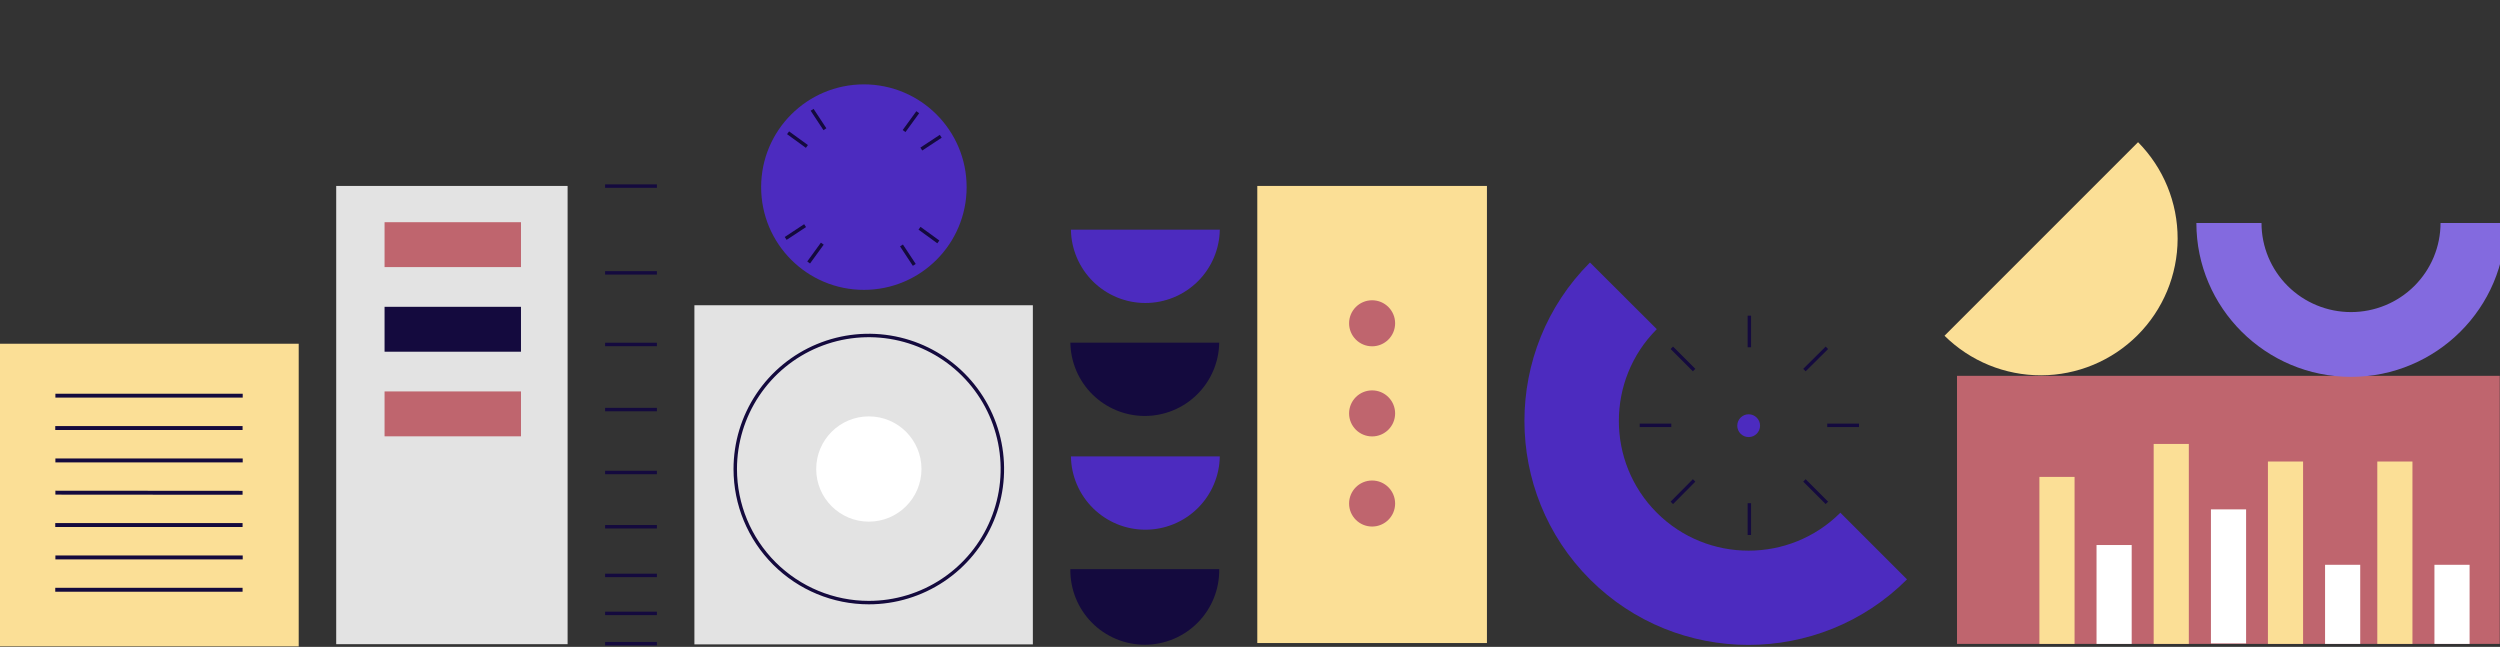
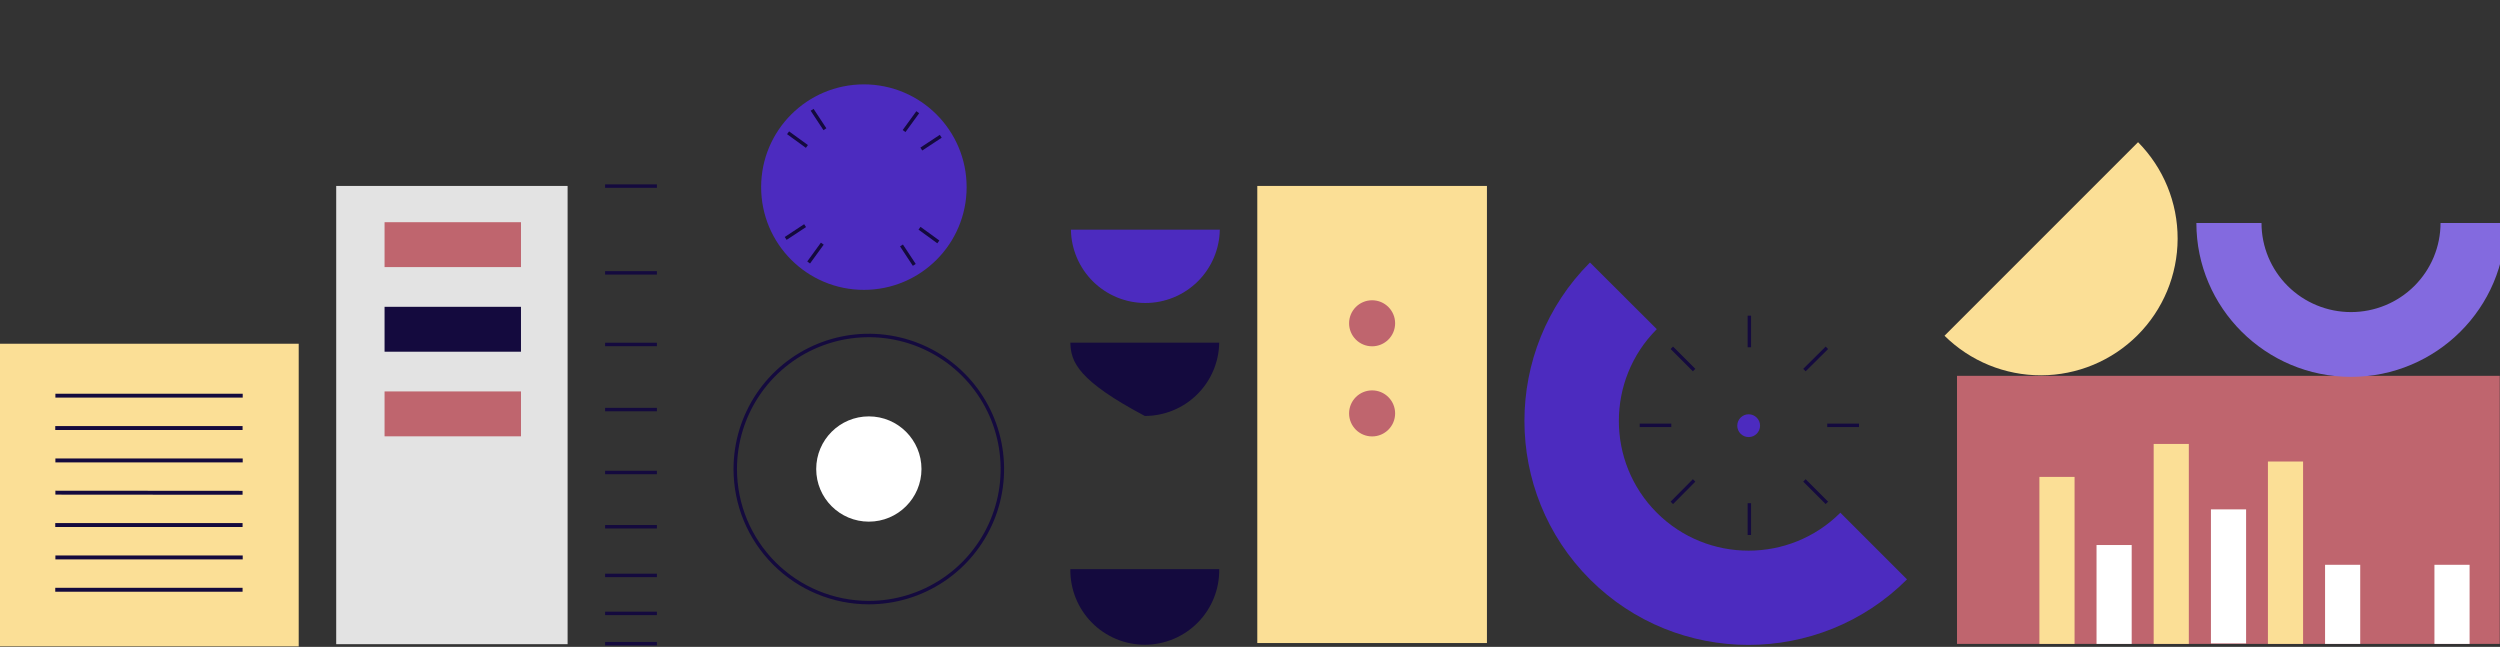
<svg xmlns="http://www.w3.org/2000/svg" width="1600" height="414" viewBox="0 0 1600 414" fill="none">
  <rect x="0" y="0" width="1600" height="414" fill="#333333" stroke="none" />
  <rect width="347.348" height="171.565" transform="translate(1252.49 240.531)" fill="#BF656E" />
  <path d="M1305.22 305.219H1327.72V412.095H1305.22V305.219Z" fill="#FBDF96" />
  <path d="M1341.78 348.814H1364.28V412.097H1341.78V348.814Z" fill="white" />
  <path d="M1378.35 284.125H1400.85V412.095H1378.35V284.125Z" fill="#FBDF96" />
  <path d="M1415 326H1437.5V411.782H1415V326Z" fill="white" />
  <path d="M1451.47 295.375H1473.97V412.095H1451.47V295.375Z" fill="#FBDF96" />
-   <path d="M1521.47 295.375H1543.97V412.095H1521.47V295.375Z" fill="#FBDF96" />
  <path d="M1488.04 361.471H1510.54V412.096H1488.04V361.471Z" fill="white" />
  <path d="M1558.04 361.471H1580.54V412.096H1558.04V361.471Z" fill="white" />
  <path d="M1244.49 214.877C1260.94 231.156 1283.18 240.258 1306.33 240.195C1329.47 240.131 1351.65 230.907 1368.02 214.539C1384.4 198.17 1393.61 175.988 1393.68 152.839C1393.75 129.691 1384.64 107.458 1368.36 91" fill="#FBDF96" />
  <path d="M1405.68 142.727H1447.36C1447.36 157.845 1453.39 172.345 1464.14 183.037C1474.88 193.727 1489.45 199.733 1504.65 199.733C1519.85 199.733 1534.42 193.727 1545.16 183.037C1555.91 172.345 1561.94 157.845 1561.94 142.727H1603.62C1603.62 196.99 1559.22 241.197 1504.65 241.197C1450.08 241.197 1405.68 197.02 1405.68 142.727Z" fill="#836ADF" />
  <path d="M951.64 119H804.667V411.543H951.64V119Z" fill="#FBDF96" />
-   <path d="M892.88 322.257C892.88 314.122 886.293 307.525 878.148 307.525C870.014 307.525 863.416 314.122 863.416 322.257C863.416 330.393 870.014 336.988 878.148 336.988C886.293 336.988 892.88 330.393 892.88 322.257Z" fill="#BF656E" />
  <path d="M892.88 264.579C892.88 256.443 886.293 249.848 878.148 249.848C870.014 249.848 863.416 256.443 863.416 264.579C863.416 272.715 870.014 279.31 878.148 279.31C886.293 279.31 892.88 272.715 892.88 264.579Z" fill="#BF656E" />
  <path d="M892.88 206.903C892.88 198.767 886.293 192.172 878.148 192.172C870.014 192.172 863.416 198.767 863.416 206.903C863.416 215.039 870.014 221.635 878.148 221.635C886.293 221.635 892.88 215.039 892.88 206.903Z" fill="#BF656E" />
  <path d="M780.302 364.258C780.401 370.575 779.241 376.847 776.887 382.711C774.544 388.575 771.052 393.913 766.609 398.414C762.178 402.915 756.895 406.489 751.071 408.929C745.247 411.37 738.987 412.626 732.669 412.626C726.352 412.626 720.098 411.37 714.27 408.929C708.442 406.489 703.158 402.915 698.726 398.414C694.293 393.913 690.798 388.575 688.448 382.711C686.097 376.847 684.936 370.575 685.033 364.258" fill="#140A3E" />
-   <path d="M780.667 292.09C780.479 304.598 775.373 316.53 766.466 325.308C757.547 334.086 745.545 339.006 733.034 339.006C720.524 339.006 708.516 334.086 699.603 325.308C690.69 316.53 685.588 304.598 685.396 292.09" fill="#4C2BBF" />
  <path d="M780.667 147C780.479 159.508 775.373 171.44 766.466 180.218C757.547 188.996 745.545 193.916 733.034 193.916C720.524 193.916 708.516 188.996 699.603 180.218C690.69 171.44 685.588 159.508 685.396 147" fill="#4C2BBF" />
-   <path d="M780.302 219.295C780.114 231.804 775.008 243.735 766.101 252.513C757.182 261.291 745.18 266.212 732.669 266.212C720.159 266.212 708.151 261.291 699.238 252.513C690.325 243.735 685.223 231.804 685.032 219.295" fill="#140A3E" />
+   <path d="M780.302 219.295C780.114 231.804 775.008 243.735 766.101 252.513C757.182 261.291 745.18 266.212 732.669 266.212C690.325 243.735 685.223 231.804 685.032 219.295" fill="#140A3E" />
  <path fill-rule="evenodd" clip-rule="evenodd" d="M420.418 120.21H387.264V118H420.418V120.21ZM420.418 175.735H387.264V173.525H420.418V175.735ZM420.418 221.56H387.264V219.35H420.418V221.56ZM420.418 263.231H387.264V261.02H420.418V263.231ZM420.418 303.495H387.264V301.285H420.418V303.495ZM420.418 338.23H387.264V336.02H420.418V338.23ZM420.418 369.364H387.264V367.154H420.418V369.364ZM420.418 393.677H387.264V391.466H420.418V393.677ZM420.418 413.074H387.264V410.864H420.418V413.074Z" fill="#140A3E" />
  <path d="M363.264 119H215.174V412.273H363.264V119Z" fill="#E3E3E3" />
  <path d="M246.119 196.361H333.425V225.095H246.119V196.361Z" fill="#140A3E" />
  <path d="M246.119 142.207H333.425V170.94H246.119V142.207Z" fill="#BF656E" />
  <path d="M246.119 250.514H333.425V279.247H246.119V250.514Z" fill="#BF656E" />
  <path d="M1017.58 168L1060.35 210.659C1027.97 243.039 1027.97 295.755 1060.35 328.136C1092.73 360.516 1145.45 360.516 1177.83 328.136L1220.49 370.794C1164.57 426.715 1073.5 426.715 1017.58 370.794C961.66 314.874 961.66 223.92 1017.58 168Z" fill="#4C2BBF" />
  <path d="M1119.14 265.143C1115.11 265.143 1111.85 268.408 1111.85 272.436C1111.85 276.465 1115.11 279.73 1119.14 279.73C1123.17 279.73 1126.44 276.465 1126.44 272.436C1126.44 268.408 1123.17 265.143 1119.14 265.143Z" fill="#4C2BBF" />
  <path fill-rule="evenodd" clip-rule="evenodd" d="M1118.48 222.263V202.039H1120.69V222.263H1118.48ZM1169.98 223.379L1155.61 237.636L1154.07 236.067L1168.43 221.81L1169.98 223.379ZM1083.44 237.633L1069.18 223.376L1070.75 221.813L1085.01 236.07L1083.44 237.633ZM1189.76 273.321H1169.43V271.111H1189.76V273.321ZM1069.63 273.321H1049.41V271.111H1069.63V273.321ZM1168.42 322.618L1154.06 308.251L1155.62 306.689L1169.99 321.056L1168.42 322.618ZM1085.01 308.249L1070.75 322.616L1069.18 321.059L1083.44 306.692L1085.01 308.249ZM1118.48 342.393V322.058H1120.69V342.393H1118.48Z" fill="#140A3E" />
-   <path d="M661.027 195.361H444.418V412.403H661.027V195.361Z" fill="#E3E3E3" />
  <path fill-rule="evenodd" clip-rule="evenodd" d="M522.904 220.194C538.725 213.641 556.133 211.927 572.929 215.267C589.724 218.608 605.152 226.855 617.261 238.963C629.37 251.072 637.616 266.5 640.957 283.295C644.298 300.091 642.583 317.499 636.03 333.32C629.476 349.142 618.379 362.664 604.141 372.177C589.902 381.691 573.162 386.77 556.037 386.77C533.074 386.77 511.051 377.648 494.814 361.41C478.576 345.173 469.454 323.15 469.454 300.187C469.454 283.063 474.533 266.322 484.047 252.083C493.56 237.846 507.083 226.748 522.904 220.194ZM572.498 217.435C556.131 214.18 539.167 215.851 523.749 222.236C508.332 228.622 495.156 239.437 485.885 253.312C476.614 267.187 471.665 283.499 471.665 300.187C471.665 322.564 480.555 344.025 496.377 359.847C512.2 375.671 533.66 384.559 556.037 384.559C572.725 384.559 589.038 379.61 602.912 370.34C616.787 361.069 627.602 347.892 633.988 332.475C640.374 317.058 642.044 300.093 638.789 283.727C635.534 267.36 627.498 252.326 615.699 240.527C603.899 228.726 588.864 220.69 572.498 217.435ZM556.037 291.033C553.61 291.033 551.282 291.998 549.565 293.714C547.848 295.43 546.884 297.759 546.884 300.187C546.884 301.997 547.421 303.766 548.427 305.272C549.433 306.777 550.862 307.95 552.535 308.643C554.207 309.336 556.048 309.518 557.823 309.164C559.599 308.811 561.23 307.939 562.51 306.659C563.79 305.379 564.662 303.748 565.015 301.973C565.368 300.197 565.187 298.357 564.494 296.684C563.802 295.011 562.628 293.581 561.123 292.576C559.618 291.57 557.848 291.033 556.037 291.033ZM548.002 292.151C550.133 290.019 553.023 288.823 556.037 288.823C558.285 288.823 560.482 289.489 562.351 290.738C564.22 291.987 565.676 293.761 566.536 295.838C567.397 297.915 567.621 300.199 567.183 302.404C566.745 304.607 565.662 306.633 564.073 308.222C562.483 309.812 560.459 310.893 558.254 311.332C556.05 311.771 553.765 311.546 551.688 310.686C549.612 309.825 547.838 308.368 546.589 306.499C545.34 304.632 544.674 302.434 544.674 300.187C544.674 297.173 545.871 294.282 548.002 292.151Z" fill="#140A3E" />
  <path d="M556.061 333.855C574.666 333.855 589.747 318.774 589.747 300.17C589.747 281.566 574.666 266.484 556.061 266.484C537.457 266.484 522.375 281.566 522.375 300.17C522.375 318.774 537.457 333.855 556.061 333.855Z" fill="white" />
  <path d="M552.884 185.512C589.199 185.512 618.64 156.072 618.64 119.756C618.64 83.44 589.199 54 552.884 54C516.567 54 487.127 83.44 487.127 119.756C487.127 156.072 516.567 185.512 552.884 185.512Z" fill="#4C2BBF" />
  <path fill-rule="evenodd" clip-rule="evenodd" d="M520.677 69.664L528.872 82.1L527.027 83.316L518.831 70.881L520.677 69.664ZM577.722 83.215L586.473 71.166L588.261 72.465L579.51 84.514L577.722 83.215ZM505.018 84.083L517.068 92.833L515.77 94.623L503.719 85.871L505.018 84.083ZM589.035 94.481L601.472 86.287L602.687 88.132L590.251 96.327L589.035 94.481ZM502.219 151.667L514.655 143.48L515.87 145.327L503.434 153.513L502.219 151.667ZM589.137 145.176L601.186 153.927L599.888 155.715L587.837 146.965L589.137 145.176ZM516.636 167.334L525.388 155.284L527.176 156.583L518.425 168.633L516.636 167.334ZM577.871 156.482L586.066 168.918L584.22 170.134L576.026 157.698L577.871 156.482Z" fill="#140A3E" />
  <path d="M191.174 220H0V413.69H191.174V220Z" fill="#FBDF96" />
  <path fill-rule="evenodd" clip-rule="evenodd" d="M155.336 254.486H35.452V251.971H155.336V254.486ZM155.247 275.207H35.363V272.692H155.247V275.207ZM155.336 295.929H35.452V293.414H155.336V295.929ZM155.246 316.651L35.451 316.562L35.453 314.047L155.248 314.135L155.246 316.651ZM155.247 337.284H35.363V334.768H155.247V337.284ZM155.336 358.006H35.452V355.49H155.336V358.006ZM155.247 378.728H35.363V376.213H155.247V378.728Z" fill="#140A3E" />
</svg>